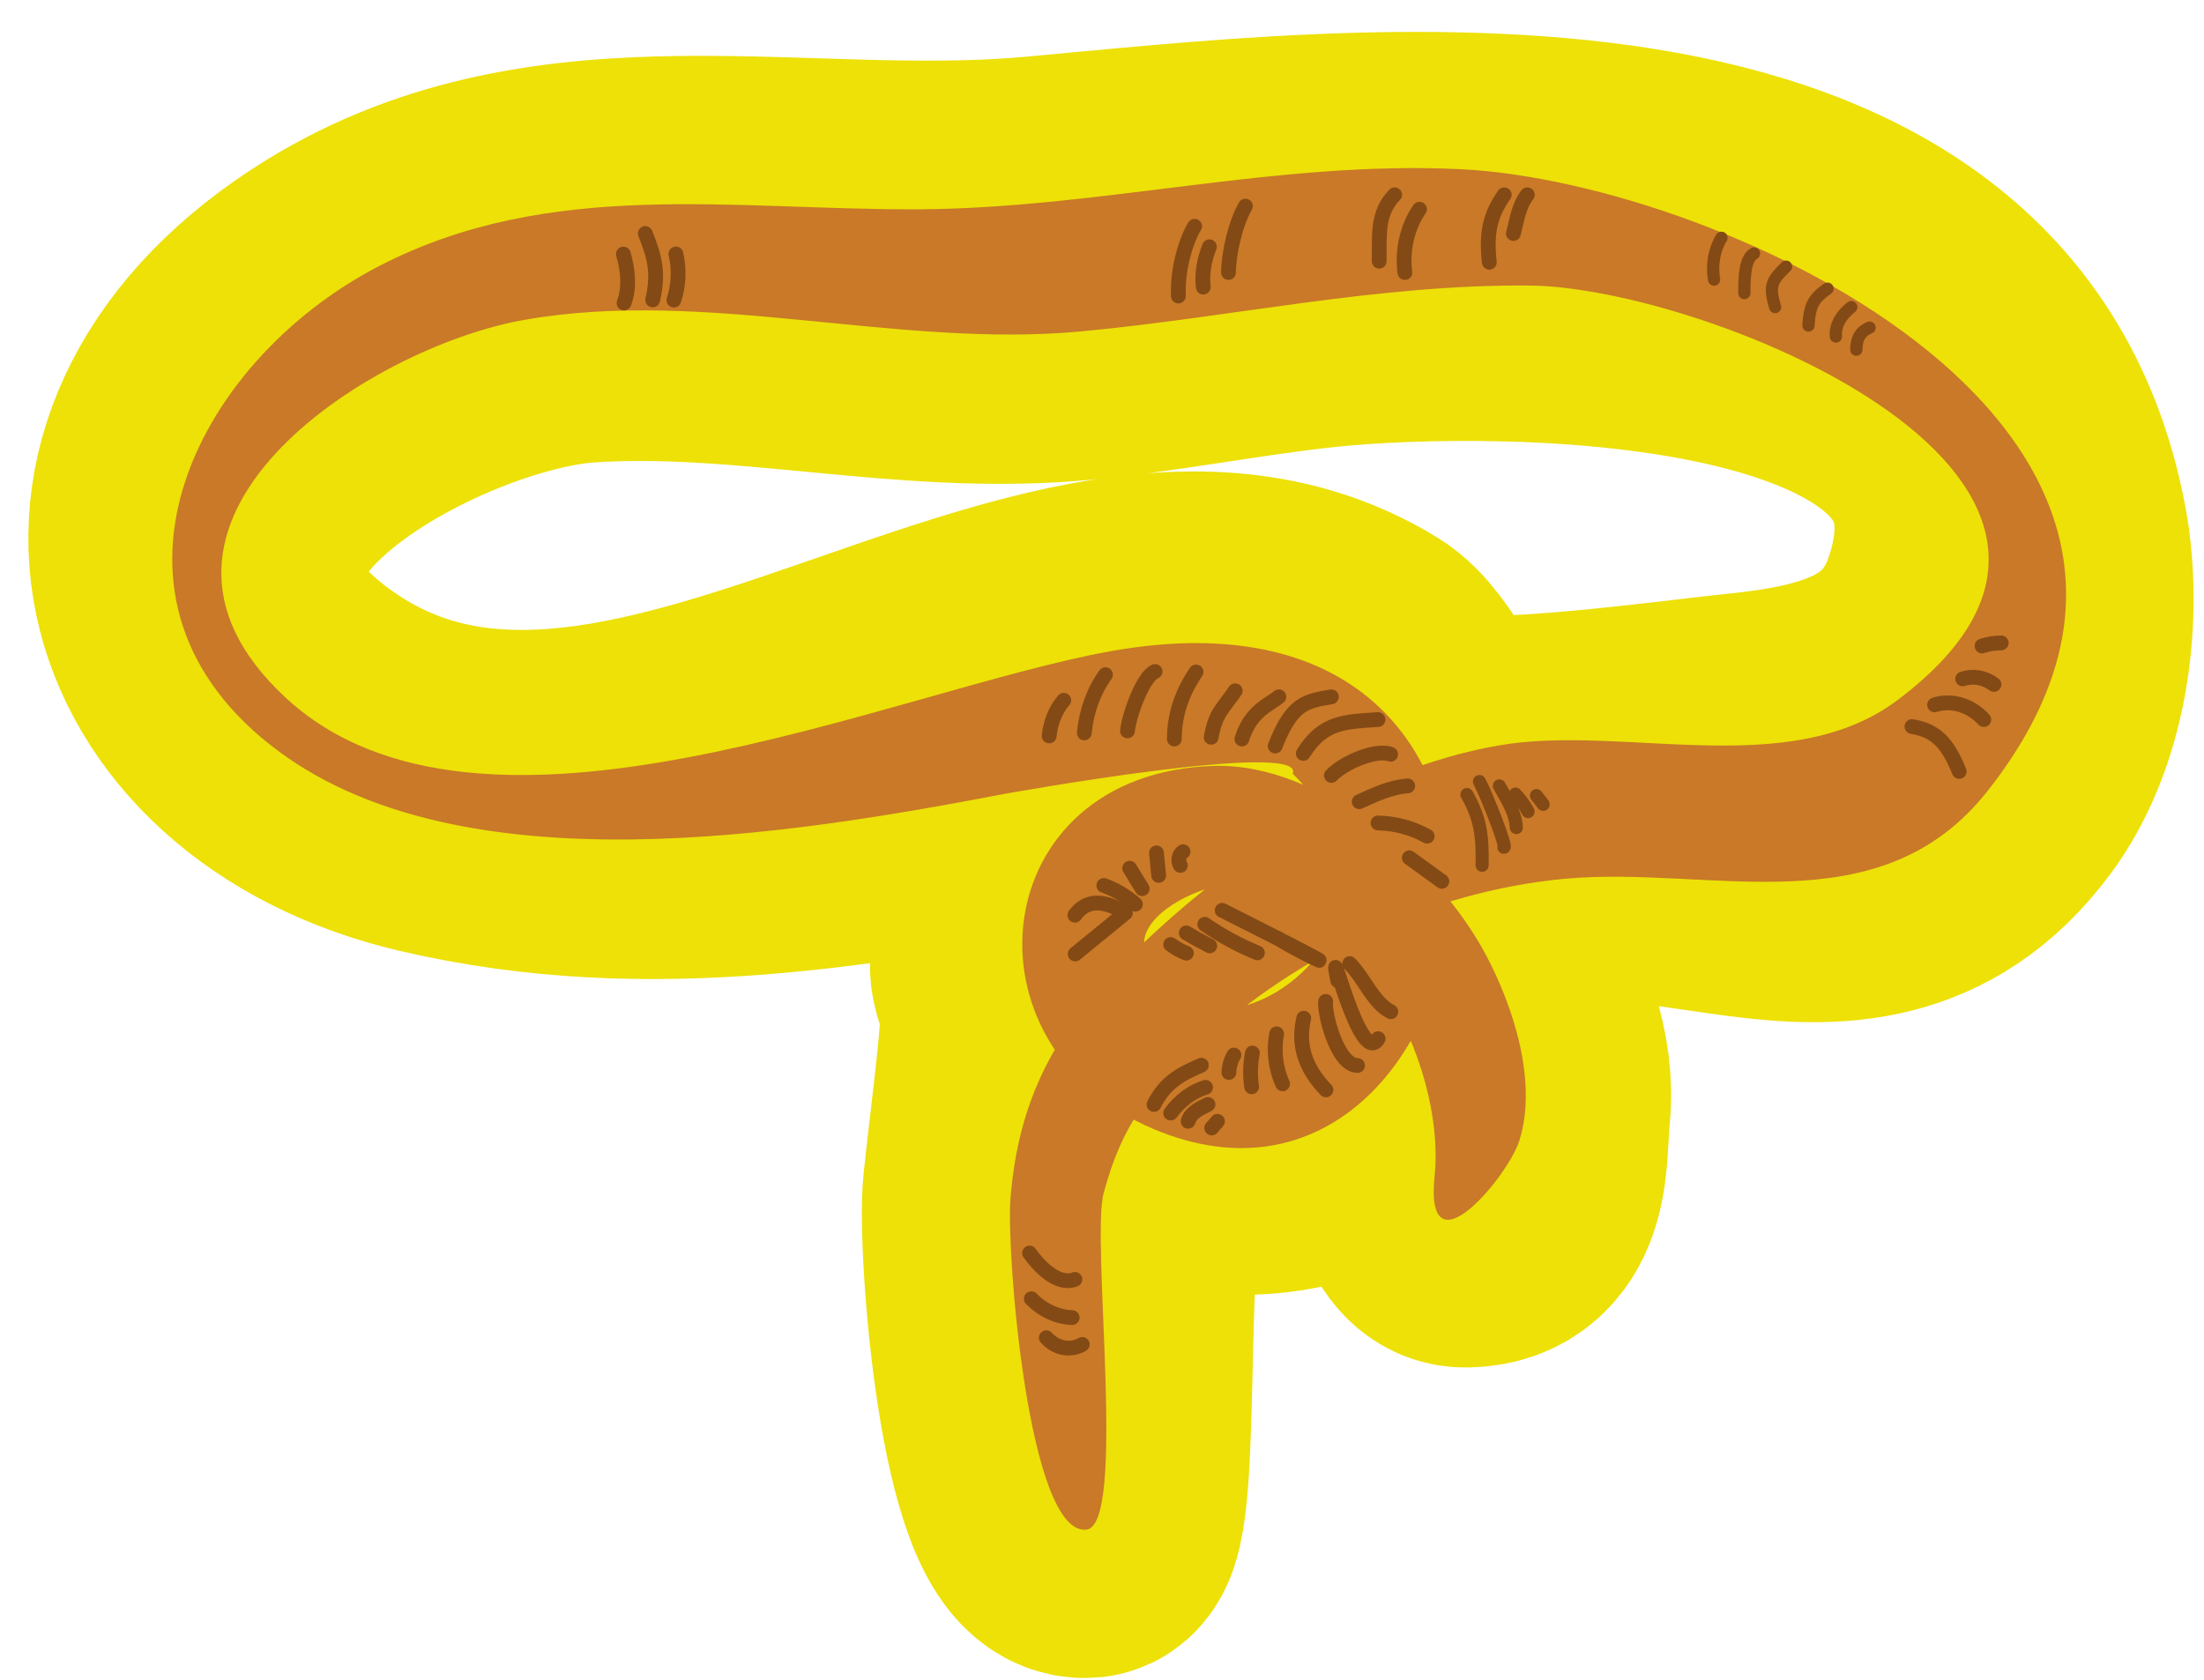
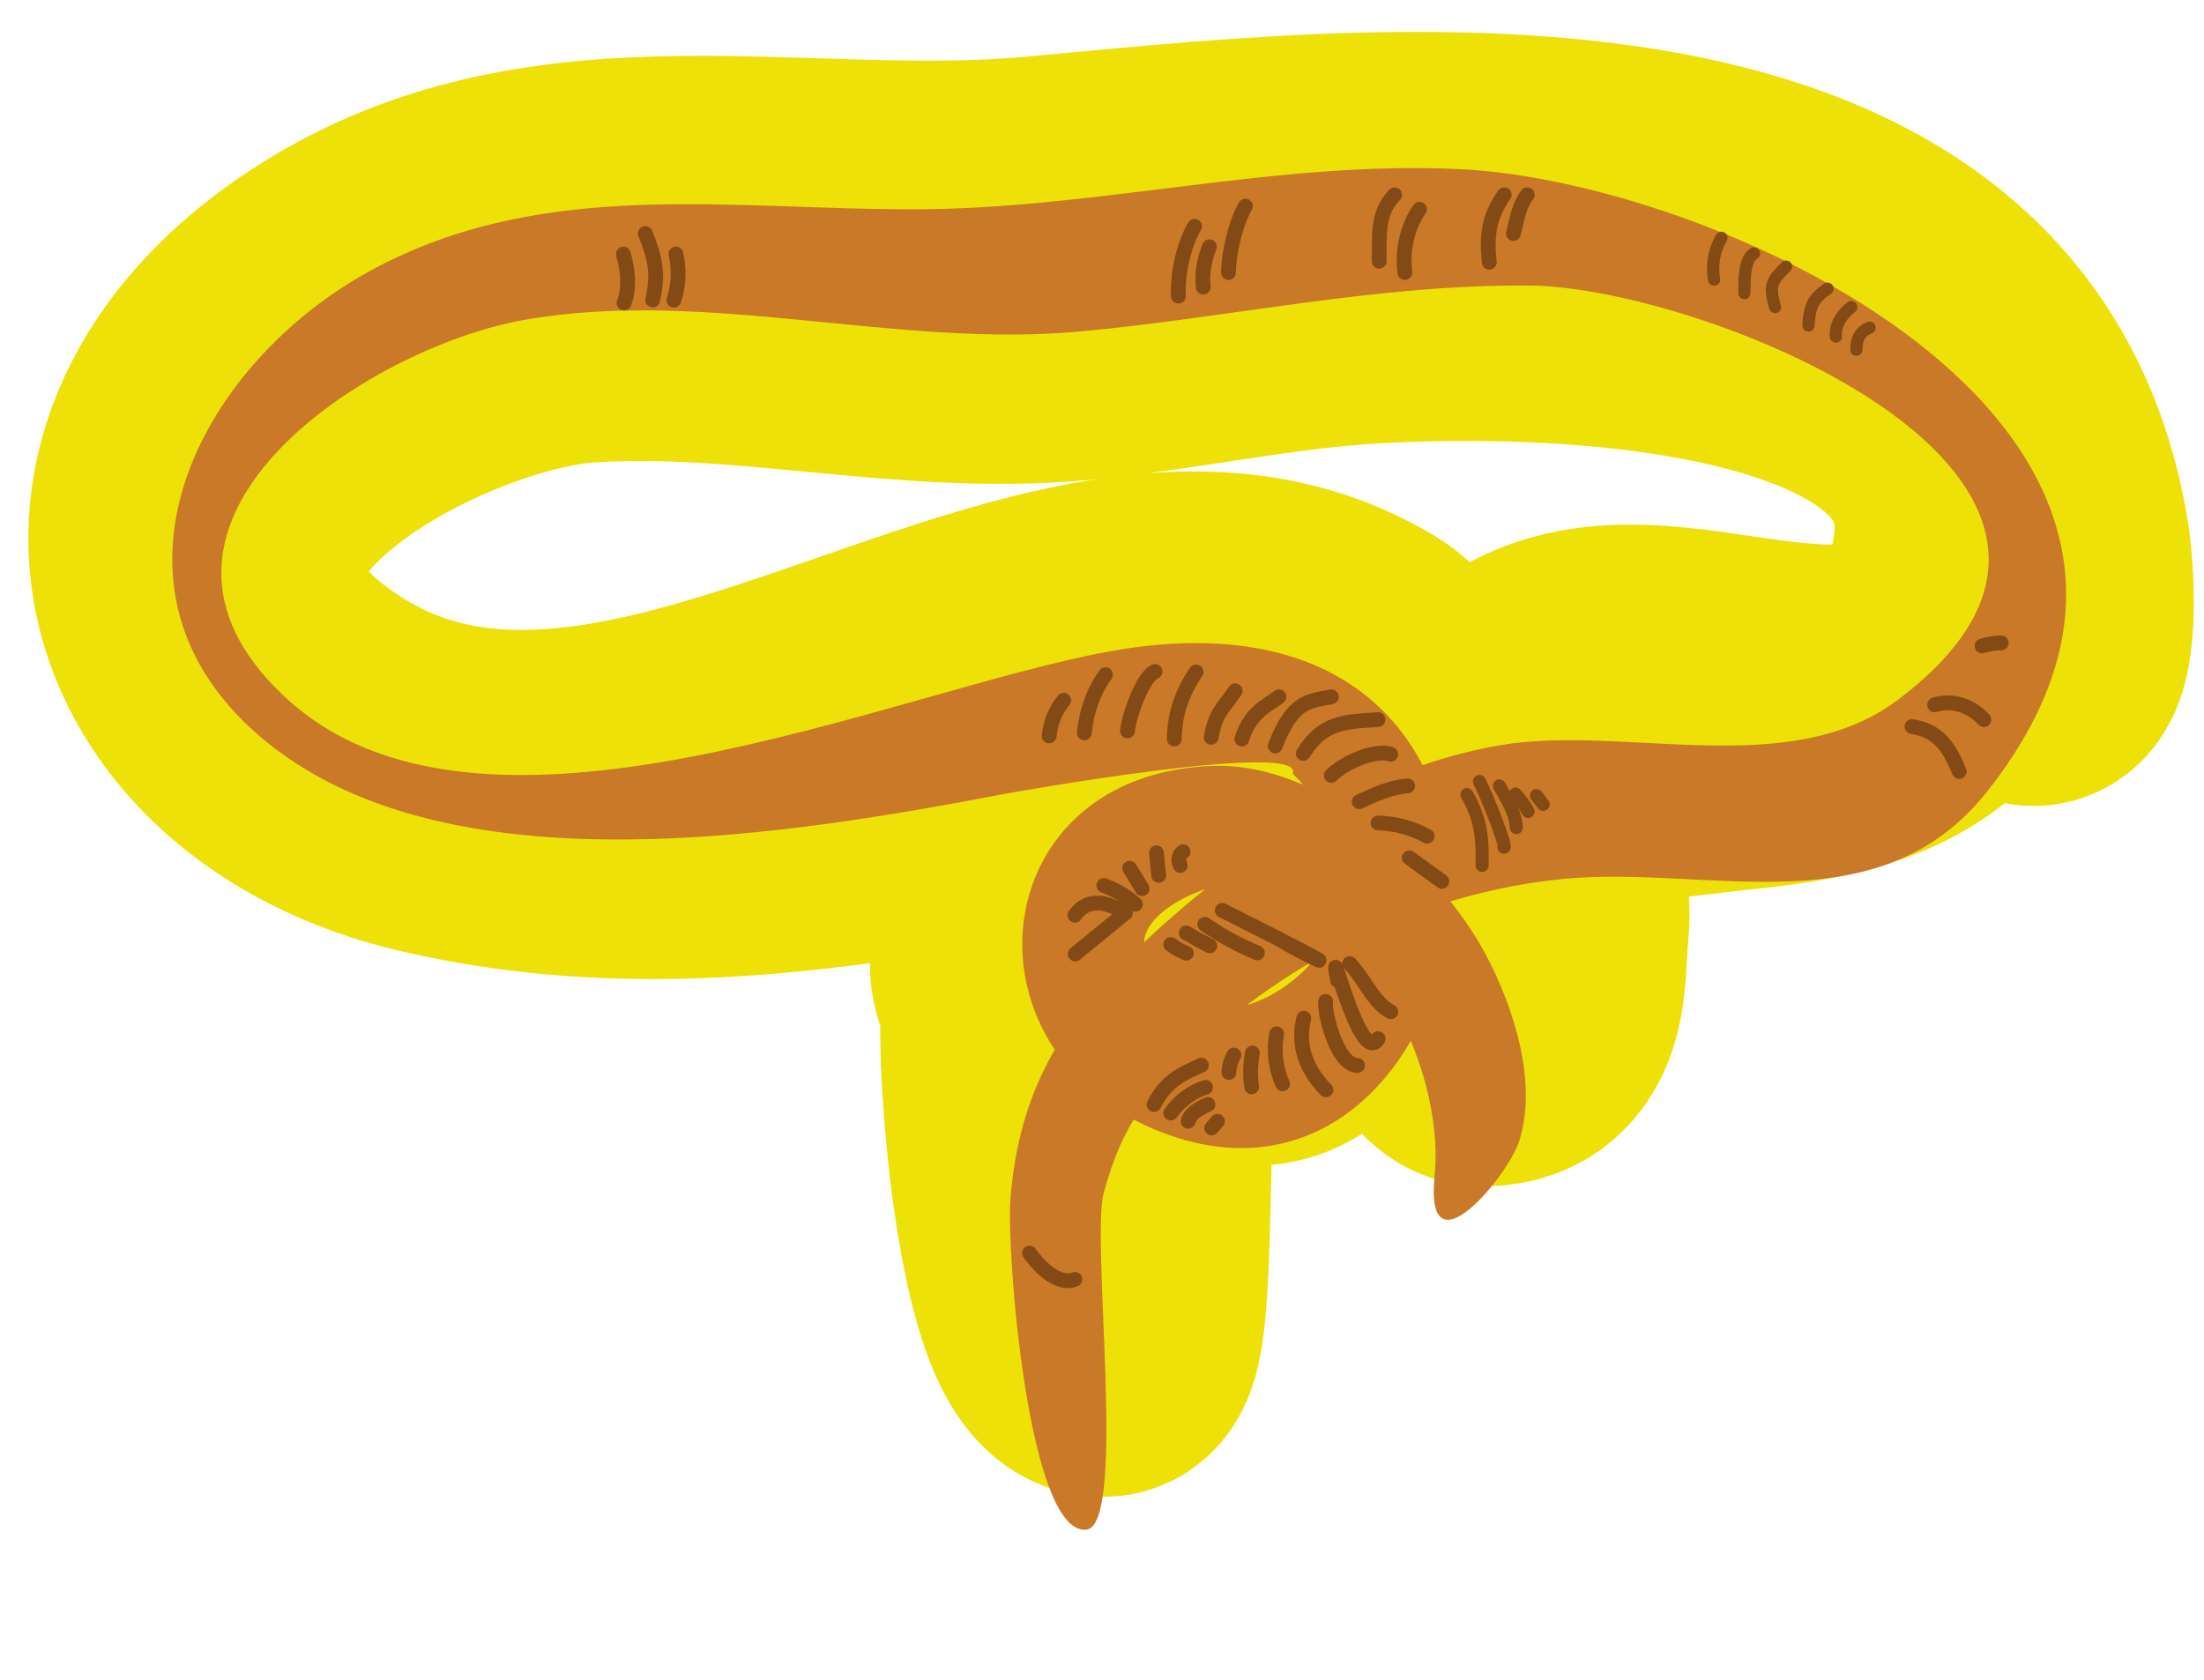
<svg xmlns="http://www.w3.org/2000/svg" version="1.1" id="Calque_2" x="0px" y="0px" width="223px" height="170px" viewBox="0 0 223 170" style="enable-background:new 0 0 223 170;" xml:space="preserve">
-   <path style="fill:none;stroke:#EDE107;stroke-width:30;stroke-linecap:round;stroke-linejoin:round;stroke-miterlimit:10;" d="  M206.54,55.033c-7.483-45.389-69.429-37.227-101.682-34.33c-23.776,2.136-48.489-4.987-69.978,8.225  C7.293,45.889,15.377,74.986,43.911,81.635c22.128,5.157,42.681,1.129,64.369-2.662c2.019-0.353,23.773-3.809,22.516-0.683  c0.444,0.072,1.232,1.111,1.312,1.211c-13.449-6.159-27.739,3.321-29.08,17.89c-0.149,1.616,1.192,3.169,1.124,4.66  c-0.25,5.447-1.152,11.555-1.86,18.335c-0.574,5.494,1.617,34.969,7.605,34.419c3.101-0.283,0.447-35.037,4.515-41.727  c9.837,5.584,23.125,3.147,29.603-6.314c0.508,1.719-0.142,16.639,4.223,16.621c6.098-0.026,5.331-6.705,5.766-11.033  c1.041-10.353-8.791-17.936-1.678-22.919c13.952-9.776,34.913,9.095,49.109-9.857C206.422,72.916,207.719,62.872,206.54,55.033  C206.132,52.558,206.913,57.514,206.54,55.033z M115.902,96.599C115.898,96.582,115.902,96.598,115.902,96.599  C115.902,96.599,115.902,96.599,115.902,96.599z M117.643,93.899c-4.241,3.518,2.291-3.328,5.404-4.358  C121.245,90.994,119.444,92.446,117.643,93.899C117.05,94.391,119.36,92.47,117.643,93.899z M132.214,100.159  c-2.449,1.56-2.543,3.058-6.87,2.815c2.866-2.047,5.785-4.016,8.756-5.906C133.472,98.098,132.843,99.129,132.214,100.159z   M199.198,61.309c-3.736,10.706-13.435,12.773-23.638,13.783c-4.132,0.409-25.765,3.377-29.964,1.775  c-2.526-0.964-4.762-7.709-8.057-9.716C107.062,48.584,63.641,95.778,30.646,71.78C4.717,52.921,41.984,33.013,59.04,31.839  c16.471-1.134,32.777,3.291,49.352,1.827c8.493-0.75,16.909-2.499,25.401-3.379C151.028,28.502,210.504,27.898,199.198,61.309  C198.878,62.226,199.777,59.598,199.198,61.309z" />
+   <path style="fill:none;stroke:#EDE107;stroke-width:30;stroke-linecap:round;stroke-linejoin:round;stroke-miterlimit:10;" d="  M206.54,55.033c-7.483-45.389-69.429-37.227-101.682-34.33c-23.776,2.136-48.489-4.987-69.978,8.225  C7.293,45.889,15.377,74.986,43.911,81.635c22.128,5.157,42.681,1.129,64.369-2.662c2.019-0.353,23.773-3.809,22.516-0.683  c0.444,0.072,1.232,1.111,1.312,1.211c-13.449-6.159-27.739,3.321-29.08,17.89c-0.149,1.616,1.192,3.169,1.124,4.66  c-0.574,5.494,1.617,34.969,7.605,34.419c3.101-0.283,0.447-35.037,4.515-41.727  c9.837,5.584,23.125,3.147,29.603-6.314c0.508,1.719-0.142,16.639,4.223,16.621c6.098-0.026,5.331-6.705,5.766-11.033  c1.041-10.353-8.791-17.936-1.678-22.919c13.952-9.776,34.913,9.095,49.109-9.857C206.422,72.916,207.719,62.872,206.54,55.033  C206.132,52.558,206.913,57.514,206.54,55.033z M115.902,96.599C115.898,96.582,115.902,96.598,115.902,96.599  C115.902,96.599,115.902,96.599,115.902,96.599z M117.643,93.899c-4.241,3.518,2.291-3.328,5.404-4.358  C121.245,90.994,119.444,92.446,117.643,93.899C117.05,94.391,119.36,92.47,117.643,93.899z M132.214,100.159  c-2.449,1.56-2.543,3.058-6.87,2.815c2.866-2.047,5.785-4.016,8.756-5.906C133.472,98.098,132.843,99.129,132.214,100.159z   M199.198,61.309c-3.736,10.706-13.435,12.773-23.638,13.783c-4.132,0.409-25.765,3.377-29.964,1.775  c-2.526-0.964-4.762-7.709-8.057-9.716C107.062,48.584,63.641,95.778,30.646,71.78C4.717,52.921,41.984,33.013,59.04,31.839  c16.471-1.134,32.777,3.291,49.352,1.827c8.493-0.75,16.909-2.499,25.401-3.379C151.028,28.502,210.504,27.898,199.198,61.309  C198.878,62.226,199.777,59.598,199.198,61.309z" />
  <g id="Calque_1_2_">
</g>
  <g>
    <path style="fill:#C97928;" d="M145.147,119.088c1.206-11.68-7.964-29.192-20.926-29.62c-3.599,0.443-8.558,3.148-8.463,6.074   c3.522,16.434,31.542-0.8,15.038-17.252c1.394-3.488-29.487,2.113-29.11,2.041c-21.621,4.133-54.671,9.61-73.455-4.275   C7.734,60.905,19.385,36.684,38.459,26.873c17.168-8.831,35.55-5.633,54.27-5.691c18.506-0.058,36.555-4.988,55.152-4.054   c26.549,1.333,81.698,26.835,53.205,62.937c-10.979,13.91-28.074,7.467-42.86,8.877c-13.416,1.279-26.95,7.529-36.893,16.861   c-5.087,4.774-7.711,7.723-9.665,14.932c-1.305,4.814,2.378,33.691-1.772,34.069c-5.865,0.538-8.075-28.126-7.661-33.442   c0.859-11.024,5.233-17.991,12.776-25.276c9.933-9.593,22.905-18.259,36.63-20.648c12.599-2.193,29.339,3.705,40.381-4.612   c29.324-22.087-19.336-41.752-37.192-41.927c-15.427-0.151-30.236,3.22-45.482,4.64c-18.638,1.735-37.9-4.412-56.302-1.167   c-16,2.821-43.121,20.588-24.189,38.191c19.776,18.387,61.386-0.672,83.454-4.651c51.485-9.282,38.749,62.689,4.512,48.388   c-20.128-8.408-17.109-36.093,5.998-36.791c10.89-0.329,22.677,10.024,27.494,19.071c2.815,5.287,5.283,12.902,3.411,18.855   C152.584,119.062,144.151,129.175,145.147,119.088z" />
  </g>
  <g>
    <path style="fill:none;stroke:#844A15;stroke-width:1.496;stroke-linecap:round;stroke-linejoin:round;stroke-miterlimit:10;" d="   M135.351,99.233c-1.125-5.744,2.244,8.995,4.087,5.882" />
    <path style="fill:none;stroke:#844A15;stroke-width:1.496;stroke-linecap:round;stroke-linejoin:round;stroke-miterlimit:10;" d="   M134.131,101.34c-0.186,1,1.104,6.462,3.224,6.486" />
    <path style="fill:none;stroke:#844A15;stroke-width:1.496;stroke-linecap:round;stroke-linejoin:round;stroke-miterlimit:10;" d="   M131.914,103.04c-0.636,2.639,0.113,5.058,2.246,7.255" />
    <path style="fill:none;stroke:#844A15;stroke-width:1.496;stroke-linecap:round;stroke-linejoin:round;stroke-miterlimit:10;" d="   M129.169,104.623c-0.32,1.7-0.1,3.543,0.603,5.06" />
    <path style="fill:none;stroke:#844A15;stroke-width:1.496;stroke-linecap:round;stroke-linejoin:round;stroke-miterlimit:10;" d="   M126.717,106.571c-0.217,1.115-0.244,2.286-0.077,3.414" />
    <path style="fill:none;stroke:#844A15;stroke-width:1.496;stroke-linecap:round;stroke-linejoin:round;stroke-miterlimit:10;" d="   M108.758,92.617c1.126-1.563,2.829-1.639,5.111-0.227c-1.694,1.384-3.387,2.767-5.081,4.151" />
    <path style="fill:none;stroke:#844A15;stroke-width:1.496;stroke-linecap:round;stroke-linejoin:round;stroke-miterlimit:10;" d="   M111.685,89.608c1.143,0.403,2.228,1.049,3.194,1.9" />
    <path style="fill:none;stroke:#844A15;stroke-width:1.496;stroke-linecap:round;stroke-linejoin:round;stroke-miterlimit:10;" d="   M114.299,87.864c0.422,0.69,0.845,1.381,1.267,2.071" />
    <path style="fill:none;stroke:#844A15;stroke-width:1.496;stroke-linecap:round;stroke-linejoin:round;stroke-miterlimit:10;" d="   M117.235,88.592c-0.075-0.761-0.149-1.522-0.224-2.283" />
    <path style="fill:none;stroke:#844A15;stroke-width:1.496;stroke-linecap:round;stroke-linejoin:round;stroke-miterlimit:10;" d="   M118.819,74.787c0.006-2.388,0.739-4.65,2.198-6.786" />
    <path style="fill:none;stroke:#844A15;stroke-width:1.496;stroke-linecap:round;stroke-linejoin:round;stroke-miterlimit:10;" d="   M122.547,74.613c0.451-2.483,1.095-2.761,2.43-4.708" />
    <path style="fill:none;stroke:#844A15;stroke-width:1.496;stroke-linecap:round;stroke-linejoin:round;stroke-miterlimit:10;" d="   M123.419,76.971" />
    <path style="fill:none;stroke:#844A15;stroke-width:1.496;stroke-linecap:round;stroke-linejoin:round;stroke-miterlimit:10;" d="   M125.653,74.787c0.88-2.814,2.695-3.435,3.746-4.271" />
    <path style="fill:none;stroke:#844A15;stroke-width:1.496;stroke-linecap:round;stroke-linejoin:round;stroke-miterlimit:10;" d="   M129.026,75.494c1.697-4.386,3.153-4.534,5.683-4.977" />
    <path style="fill:none;stroke:#844A15;stroke-width:1.496;stroke-linecap:round;stroke-linejoin:round;stroke-miterlimit:10;" d="   M131.867,76.246c2-3.231,4.256-3.202,7.559-3.426" />
    <path style="fill:none;stroke:#844A15;stroke-width:1.496;stroke-linecap:round;stroke-linejoin:round;stroke-miterlimit:10;" d="   M134.709,78.474c1.213-1.268,4.471-2.71,5.997-2.143" />
    <path style="fill:none;stroke:#844A15;stroke-width:1.496;stroke-linecap:round;stroke-linejoin:round;stroke-miterlimit:10;" d="   M137.526,81.134c1.589-0.734,3.208-1.477,4.903-1.602" />
    <path style="fill:none;stroke:#844A15;stroke-width:1.496;stroke-linecap:round;stroke-linejoin:round;stroke-miterlimit:10;" d="   M139.426,83.283c1.771,0.044,3.429,0.491,4.974,1.34" />
    <path style="fill:none;stroke:#844A15;stroke-width:1.496;stroke-linecap:round;stroke-linejoin:round;stroke-miterlimit:10;" d="   M142.591,86.809c1.098,0.794,2.196,1.588,3.294,2.382" />
    <path style="fill:none;stroke:#844A15;stroke-width:1.496;stroke-linecap:round;stroke-linejoin:round;stroke-miterlimit:10;" d="   M136.563,97.515c1.489,1.513,2.373,3.963,4.159,4.873" />
    <path style="fill:none;stroke:#844A15;stroke-width:1.496;stroke-linecap:round;stroke-linejoin:round;stroke-miterlimit:10;" d="   M124.341,108.537c0.022-0.633,0.201-1.257,0.507-1.767" />
    <path style="fill:none;stroke:#844A15;stroke-width:1.496;stroke-linecap:round;stroke-linejoin:round;stroke-miterlimit:10;" d="   M119.424,87.58c-0.283-0.427-0.136-1.166,0.275-1.387" />
    <path style="fill:none;stroke:#844A15;stroke-width:1.322;stroke-linecap:round;stroke-linejoin:round;stroke-miterlimit:10;" d="   M148.421,80.407c1.433,2.543,1.584,4.275,1.539,7.164" />
    <path style="fill:none;stroke:#844A15;stroke-width:1.322;stroke-linecap:round;stroke-linejoin:round;stroke-miterlimit:10;" d="   M149.69,79.091c0.699,1.307,2.833,6.702,2.476,6.657" />
    <path style="fill:none;stroke:#844A15;stroke-width:1.322;stroke-linecap:round;stroke-linejoin:round;stroke-miterlimit:10;" d="   M151.704,79.532c0.647,1.213,1.628,2.599,1.72,4.219" />
    <path style="fill:none;stroke:#844A15;stroke-width:1.322;stroke-linecap:round;stroke-linejoin:round;stroke-miterlimit:10;" d="   M153.332,80.359c0.507,0.532,0.939,1.13,1.281,1.772" />
    <path style="fill:none;stroke:#844A15;stroke-width:1.322;stroke-linecap:round;stroke-linejoin:round;stroke-miterlimit:10;" d="   M155.455,80.512c0.227,0.295,0.454,0.59,0.682,0.885" />
    <path style="fill:none;stroke:#844A15;stroke-width:1.496;stroke-linecap:round;stroke-linejoin:round;stroke-miterlimit:10;" d="   M123.662,92.125c16.295,8.194,7.915,4.333,5.69,2.86" />
    <path style="fill:none;stroke:#844A15;stroke-width:1.496;stroke-linecap:round;stroke-linejoin:round;stroke-miterlimit:10;" d="   M121.899,93.542c1.695,1.167,3.48,2.135,5.324,2.887" />
    <path style="fill:none;stroke:#844A15;stroke-width:1.496;stroke-linecap:round;stroke-linejoin:round;stroke-miterlimit:10;" d="   M120.026,94.41c0.78,0.47,1.574,0.908,2.379,1.312" />
    <path style="fill:none;stroke:#844A15;stroke-width:1.496;stroke-linecap:round;stroke-linejoin:round;stroke-miterlimit:10;" d="   M118.452,95.583c0.497,0.369,1.03,0.665,1.585,0.88" />
    <path style="fill:none;stroke:#844A15;stroke-width:1.496;stroke-linecap:round;stroke-linejoin:round;stroke-miterlimit:10;" d="   M114.078,73.966c0.158-1.57,1.566-5.524,2.792-6.012" />
    <path style="fill:none;stroke:#844A15;stroke-width:1.496;stroke-linecap:round;stroke-linejoin:round;stroke-miterlimit:10;" d="   M109.712,74.172c0.196-2.173,0.955-4.264,2.141-5.895" />
    <path style="fill:none;stroke:#844A15;stroke-width:1.496;stroke-linecap:round;stroke-linejoin:round;stroke-miterlimit:10;" d="   M106.154,74.481c0.13-1.366,0.662-2.669,1.477-3.613" />
    <path style="fill:none;stroke:#844A15;stroke-width:1.233;stroke-linecap:round;stroke-linejoin:round;stroke-miterlimit:10;" d="   M179.608,31.078c-0.676-2.23-0.301-2.711,1.107-4.096" />
    <path style="fill:none;stroke:#844A15;stroke-width:1.242;stroke-linecap:round;stroke-linejoin:round;stroke-miterlimit:10;" d="   M182.98,32.942c0.117-2.004,0.497-2.74,1.925-3.727" />
    <path style="fill:none;stroke:#844A15;stroke-width:1.242;stroke-linecap:round;stroke-linejoin:round;stroke-miterlimit:10;" d="   M185.757,34.057c-0.103-1.151,0.575-2.231,1.555-2.978" />
    <path style="fill:none;stroke:#844A15;stroke-width:1.242;stroke-linecap:round;stroke-linejoin:round;stroke-miterlimit:10;" d="   M187.827,35.387c0-1.33,0.58-1.922,1.336-2.232" />
    <path style="fill:none;stroke:#844A15;stroke-width:1.242;stroke-linecap:round;stroke-linejoin:round;stroke-miterlimit:10;" d="   M176.494,29.656c0-1.588,0.038-3.488,0.978-4.003" />
    <path style="fill:none;stroke:#844A15;stroke-width:1.242;stroke-linecap:round;stroke-linejoin:round;stroke-miterlimit:10;" d="   M173.431,28.291c-0.263-1.451,0.016-3.035,0.744-4.224" />
    <path style="fill:none;stroke:#844A15;stroke-width:1.496;stroke-linecap:round;stroke-linejoin:round;stroke-miterlimit:10;" d="   M193.453,73.528c2.493,0.398,3.662,1.781,4.778,4.544" />
    <path style="fill:none;stroke:#844A15;stroke-width:1.496;stroke-linecap:round;stroke-linejoin:round;stroke-miterlimit:10;" d="   M195.742,71.33c1.723-0.545,3.654,0.033,4.979,1.49" />
-     <path style="fill:none;stroke:#844A15;stroke-width:1.496;stroke-linecap:round;stroke-linejoin:round;stroke-miterlimit:10;" d="   M198.582,68.702c1.059-0.35,2.232-0.141,3.166,0.564" />
    <path style="fill:none;stroke:#844A15;stroke-width:1.496;stroke-linecap:round;stroke-linejoin:round;stroke-miterlimit:10;" d="   M200.544,65.373c0.633-0.206,1.288-0.311,1.942-0.311" />
    <path style="fill:none;stroke:#844A15;stroke-width:1.496;stroke-linecap:round;stroke-linejoin:round;stroke-miterlimit:10;" d="   M63.074,25.712c0.461,1.597,0.655,3.42,0.066,4.952" />
    <path style="fill:none;stroke:#844A15;stroke-width:1.496;stroke-linecap:round;stroke-linejoin:round;stroke-miterlimit:10;" d="   M65.29,23.631c1.005,2.475,1.356,4.064,0.747,6.726" />
    <path style="fill:none;stroke:#844A15;stroke-width:1.496;stroke-linecap:round;stroke-linejoin:round;stroke-miterlimit:10;" d="   M68.184,30.37c0.488-1.471,0.561-3.144,0.204-4.67" />
    <path style="fill:none;stroke:#844A15;stroke-width:1.496;stroke-linecap:round;stroke-linejoin:round;stroke-miterlimit:10;" d="   M104.172,126.81c1.696,2.354,3.413,3.15,4.586,2.662" />
-     <path style="fill:none;stroke:#844A15;stroke-width:1.496;stroke-linecap:round;stroke-linejoin:round;stroke-miterlimit:10;" d="   M104.346,131.433c1.155,1.174,2.636,1.856,4.135,1.906" />
-     <path style="fill:none;stroke:#844A15;stroke-width:1.496;stroke-linecap:round;stroke-linejoin:round;stroke-miterlimit:10;" d="   M105.868,135.376c0.955,1.086,2.462,1.367,3.636,0.678" />
    <path style="fill:none;stroke:#844A15;stroke-width:1.496;stroke-linecap:round;stroke-linejoin:round;stroke-miterlimit:10;" d="   M116.763,111.771c1.163-2.292,2.716-3.07,4.791-3.975" />
    <path style="fill:none;stroke:#844A15;stroke-width:1.496;stroke-linecap:round;stroke-linejoin:round;stroke-miterlimit:10;" d="   M118.451,112.641c0.93-1.271,2.175-2.19,3.526-2.603" />
    <path style="fill:none;stroke:#844A15;stroke-width:1.496;stroke-linecap:round;stroke-linejoin:round;stroke-miterlimit:10;" d="   M120.213,113.476c0.245-0.9,1.289-1.355,2.009-1.704" />
    <path style="fill:none;stroke:#844A15;stroke-width:1.496;stroke-linecap:round;stroke-linejoin:round;stroke-miterlimit:10;" d="   M122.6,114.149c0.193-0.225,0.386-0.449,0.58-0.674C122.969,113.723,122.811,113.902,122.6,114.149" />
    <path style="fill:none;stroke:#844A15;stroke-width:1.496;stroke-linecap:round;stroke-linejoin:round;stroke-miterlimit:10;" d="   M119.23,29.963c-0.119-2.946,0.867-5.813,1.642-7.063" />
    <path style="fill:none;stroke:#844A15;stroke-width:1.496;stroke-linecap:round;stroke-linejoin:round;stroke-miterlimit:10;" d="   M121.748,29.056c-0.172-1.39,0.119-2.819,0.619-4.085" />
    <path style="fill:none;stroke:#844A15;stroke-width:1.496;stroke-linecap:round;stroke-linejoin:round;stroke-miterlimit:10;" d="   M124.296,27.58c0.04-2.105,0.726-5.002,1.716-6.722" />
    <path style="fill:none;stroke:#844A15;stroke-width:1.496;stroke-linecap:round;stroke-linejoin:round;stroke-miterlimit:10;" d="   M139.546,26.432c0.016-2.816-0.192-4.901,1.562-6.718" />
    <path style="fill:none;stroke:#844A15;stroke-width:1.496;stroke-linecap:round;stroke-linejoin:round;stroke-miterlimit:10;" d="   M143.623,21.174c-1.218,1.736-1.774,4.145-1.478,6.406" />
    <path style="fill:none;stroke:#844A15;stroke-width:1.496;stroke-linecap:round;stroke-linejoin:round;stroke-miterlimit:10;" d="   M150.69,26.541c-0.355-3.111,0.145-4.868,1.507-6.827" />
    <path style="fill:none;stroke:#844A15;stroke-width:1.496;stroke-linecap:round;stroke-linejoin:round;stroke-miterlimit:10;" d="   M153.126,23.631c0.381-1.456,0.547-2.806,1.404-3.917" />
  </g>
</svg>